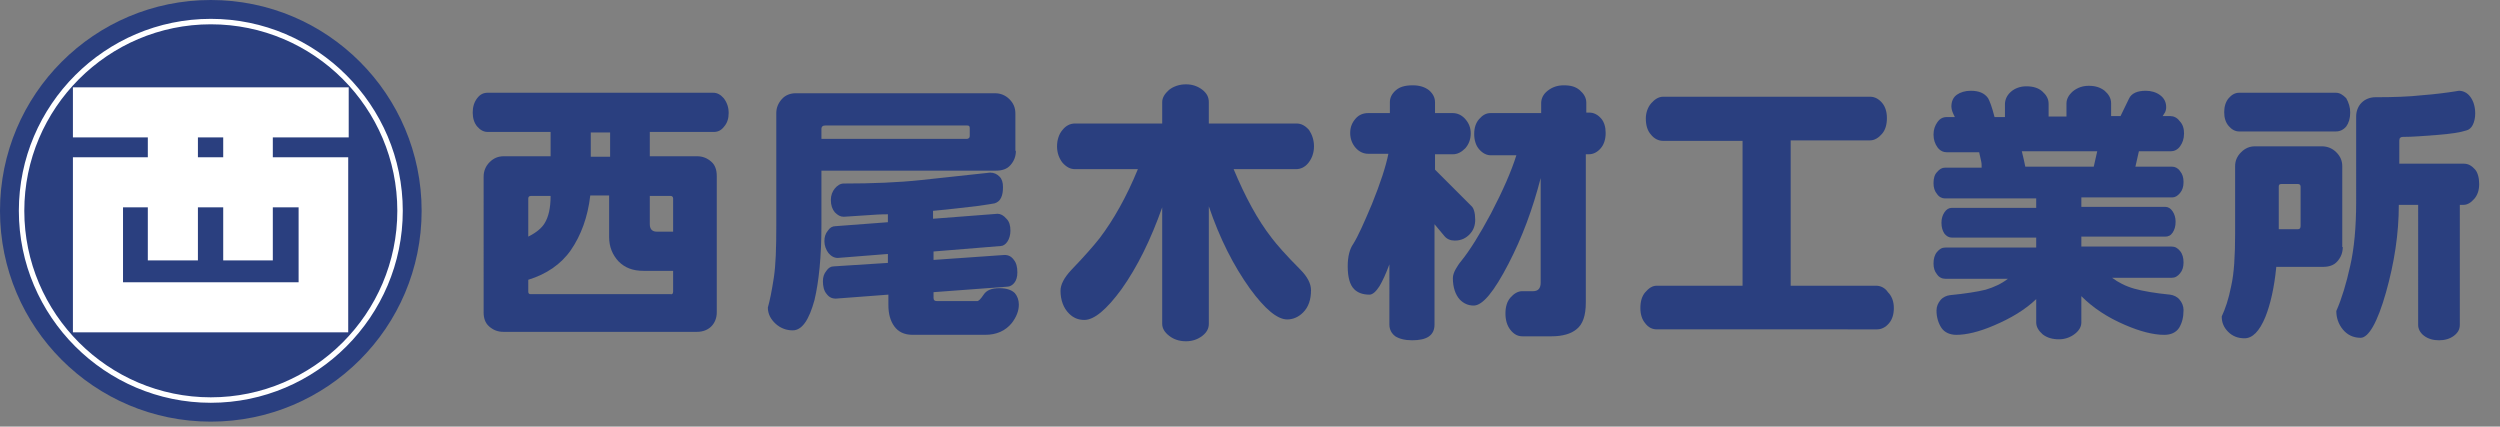
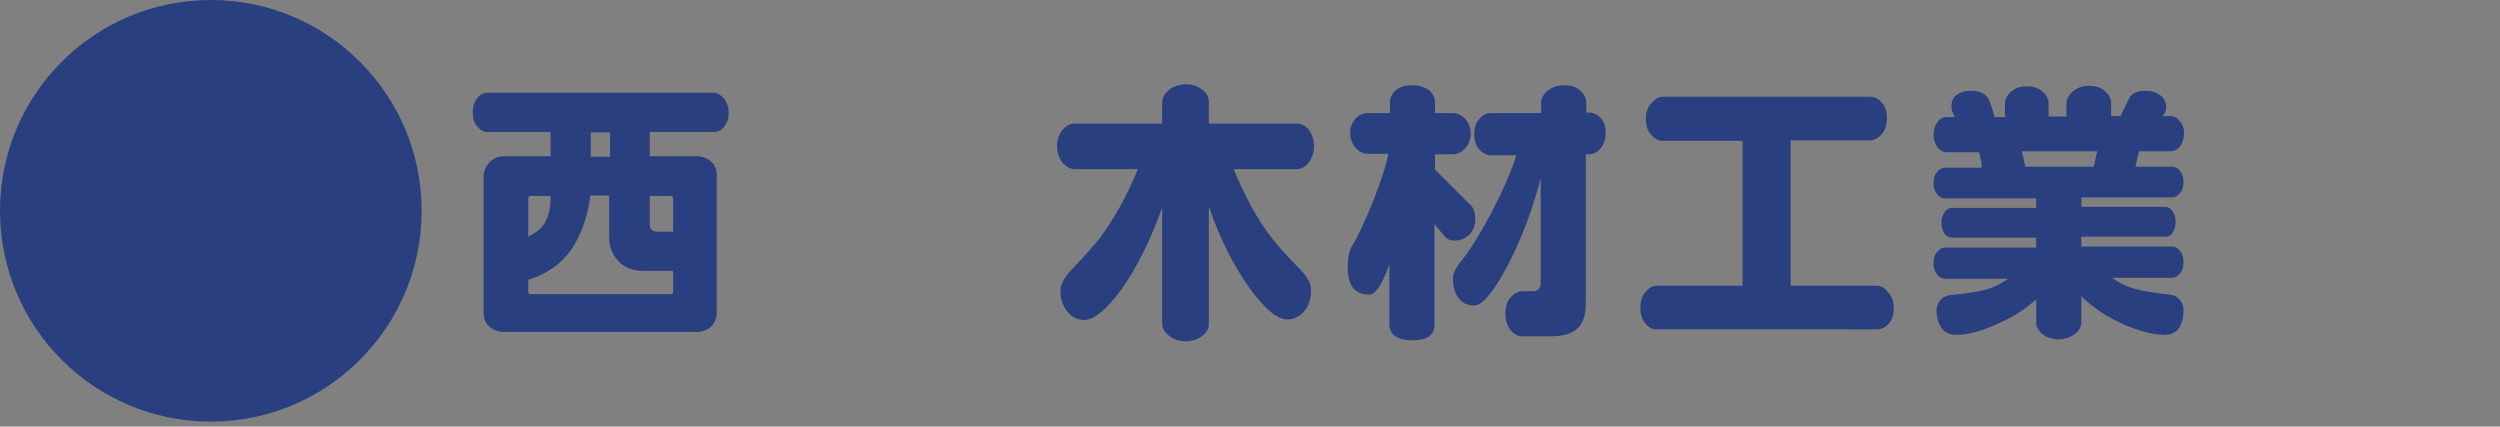
<svg xmlns="http://www.w3.org/2000/svg" version="1.1" id="レイヤー_1" x="0px" y="0px" viewBox="0 0 504 86" style="enable-background:new 0 0 504 86;" xml:space="preserve">
  <rect x="0" y="0" width="504" height="86" fill="#808080" stroke="none" />
  <style type="text/css">
	.st0{fill:#2A3F7F;}
	.st1{fill:#FFFFFF;}
</style>
  <g>
    <g>
      <circle class="st0" cx="42.5" cy="42.5" r="42.5" />
      <g>
        <g>
-           <path class="st1" d="M42.5,81.2c-21.3,0-38.7-17.4-38.7-38.7S21.2,3.8,42.5,3.8s38.7,17.4,38.7,38.7S63.8,81.2,42.5,81.2z       M42.5,4.9C21.8,4.9,4.9,21.8,4.9,42.5s16.9,37.6,37.6,37.6s37.6-16.9,37.6-37.6S63.3,4.9,42.5,4.9z" />
-         </g>
-         <path class="st1" d="M70.3,27.7V17.6H14.7v10.1h15.1v4H14.7V67h55.5V31.7H55v-4H70.3z M60.2,41.8v15.1H24.8V41.8h5v10.7h10.1     V41.8H45v10.7H55V41.8H60.2z M45,31.7h-5.1v-4H45V31.7z" />
+           </g>
      </g>
    </g>
    <g>
      <path class="st0" d="M146.9,22.8c0,1.1-0.3,2-0.9,2.7c-0.6,0.8-1.3,1.1-2.1,1.1H131v4.9h9.5c1.2,0,2.1,0.4,2.9,1.1    s1.1,1.7,1.1,2.9v27.5c0,1.1-0.4,2.1-1.1,2.8s-1.7,1.1-2.9,1.1h-39c-1.2,0-2.1-0.4-2.9-1.1s-1.1-1.7-1.1-2.8V35.6    c0-1.1,0.4-2.1,1.2-2.9c0.8-0.8,1.7-1.2,2.9-1.2h9.4v-4.9H98.3c-0.8,0-1.5-0.4-2.1-1.1c-0.6-0.7-0.9-1.7-0.9-2.8    c0-1.2,0.3-2.1,0.9-2.9s1.3-1.1,2.1-1.1h45.5c0.8,0,1.5,0.4,2.1,1.1C146.6,20.7,146.9,21.7,146.9,22.8z M135.7,58.8v-4.2h-6    c-2.1,0-3.7-0.6-5-1.9c-1.2-1.3-1.9-2.9-1.9-4.9v-8.4h-3.8c-0.5,4.4-1.9,8.1-3.9,11s-5,4.9-8.6,6v2.4c0,0.4,0.2,0.5,0.5,0.5h28.2    C135.5,59.4,135.7,59.2,135.7,58.8z M111,39.5h-4c-0.3,0-0.5,0.2-0.5,0.5v7.7c1.6-0.8,2.7-1.7,3.3-2.7    C110.6,43.7,111,41.9,111,39.5z M123,31.6v-4.9h-3.9v4.9H123z M135.7,46.7V40c0-0.3-0.2-0.5-0.5-0.5H131v5.7c0,1,0.5,1.5,1.4,1.5    H135.7z" />
-       <path class="st0" d="M204.8,30.4c0,1.2-0.4,2.1-1.1,2.9s-1.7,1.1-2.9,1.1h-35.2v11.1c0,6.2-0.5,11.2-1.4,15    c-1.1,4-2.5,6.1-4.4,6.1c-1.2,0-2.4-0.4-3.4-1.3s-1.6-2-1.6-3.3c0.4-1.4,0.8-3.4,1.2-6c0.4-2.6,0.5-6.1,0.5-10.5V22.8    c0-1.1,0.4-2,1.1-2.8c0.7-0.8,1.7-1.2,2.8-1.2h40.2c1.1,0,2.1,0.4,2.9,1.2c0.8,0.8,1.2,1.7,1.2,2.9V30.4z M195.5,27.4v-1.6    c0-0.4-0.2-0.5-0.5-0.5h-28.6c-0.5,0-0.8,0.2-0.8,0.7v2H195C195.3,27.9,195.5,27.8,195.5,27.4z M205.4,61.4c0,1.3-0.5,2.5-1.4,3.7    c-1.3,1.6-3.1,2.4-5.4,2.4h-14.6c-1.7,0-2.9-0.6-3.7-1.7c-0.8-1.1-1.2-2.5-1.2-4.3v-2.1l-10.6,0.8c-0.8,0-1.4-0.3-1.9-1    c-0.5-0.6-0.7-1.5-0.7-2.5c0-0.8,0.2-1.5,0.7-2.1c0.4-0.6,0.9-0.9,1.5-0.9L179,53v-1.8L168.9,52c-0.7,0-1.3-0.3-1.9-1    c-0.5-0.7-0.8-1.5-0.8-2.4c0-0.8,0.2-1.5,0.7-2.1c0.4-0.6,0.9-0.9,1.5-0.9l10.6-0.8v-1.6c-1.5,0-2.9,0.1-4.3,0.2    c-1.4,0.1-2.9,0.2-4.6,0.3c-0.7,0-1.2-0.3-1.8-0.9c-0.5-0.6-0.8-1.4-0.8-2.5c0-0.9,0.3-1.7,0.8-2.3c0.5-0.6,1.1-1,1.8-1    c5.7,0,10.9-0.2,15.6-0.7c4.7-0.5,9.3-1,13.9-1.5c0.8,0,1.4,0.3,1.9,0.8c0.5,0.5,0.7,1.2,0.7,2.1c0,0.9-0.1,1.6-0.4,2.2    c-0.3,0.6-0.7,0.9-1.3,1.1c-0.6,0.1-1.7,0.3-3.2,0.5c-2.7,0.3-5.7,0.7-9.2,1v1.6l13-1c0.6,0,1.2,0.3,1.8,1    c0.6,0.6,0.8,1.4,0.8,2.4c0,0.8-0.2,1.6-0.6,2.2c-0.4,0.6-0.9,0.9-1.4,0.9l-13.5,1.1v1.7l14.3-1c0.8,0,1.4,0.3,1.9,1    c0.5,0.6,0.7,1.5,0.7,2.5c0,0.9-0.2,1.6-0.6,2.1c-0.4,0.5-0.9,0.8-1.5,0.8l-14.8,1.1V60c0,0.5,0.2,0.7,0.7,0.7h8.1    c0.3,0,0.7-0.4,1.3-1.3c0.6-0.9,1.6-1.3,3.2-1.3c1.3,0,2.4,0.3,3.1,1C205.1,59.7,205.4,60.5,205.4,61.4z" />
      <path class="st0" d="M264.9,29.5c0,1.3-0.4,2.4-1.1,3.3c-0.7,0.9-1.6,1.3-2.5,1.3h-12.6c2.3,5.5,4.8,10.2,7.7,13.9    c0.9,1.2,2.8,3.4,5.7,6.3c1.5,1.5,2.2,2.9,2.2,4.2c0,1.9-0.5,3.4-1.6,4.5c-0.9,0.9-2,1.4-3.2,1.4c-2,0-4.5-2.1-7.5-6.2    c-3.3-4.6-6.1-10.1-8.3-16.6v23.7c0,0.9-0.4,1.7-1.3,2.4c-0.9,0.7-2,1.1-3.3,1.1c-1.4,0-2.5-0.4-3.4-1.1c-0.9-0.7-1.4-1.5-1.4-2.4    V41.8c-2.3,6.5-5,12-8.2,16.5c-3,4.1-5.5,6.2-7.5,6.2c-1.2,0-2.2-0.4-3.1-1.3c-1.1-1.1-1.7-2.7-1.7-4.6c0-1.2,0.7-2.6,2.2-4.2    c2.7-2.8,4.6-5,5.7-6.4c2.8-3.7,5.4-8.3,7.7-13.9h-12.7c-0.9,0-1.7-0.4-2.5-1.3c-0.7-0.9-1.1-2-1.1-3.3c0-1.3,0.4-2.5,1.1-3.3    c0.7-0.9,1.6-1.3,2.5-1.3h17.6v-4.3c0-0.9,0.5-1.7,1.4-2.5c0.9-0.7,2.1-1.1,3.4-1.1c1.3,0,2.4,0.4,3.3,1.1    c0.9,0.7,1.3,1.5,1.3,2.5v4.3h17.7c0.9,0,1.7,0.4,2.5,1.3C264.5,27.1,264.9,28.2,264.9,29.5z" />
      <path class="st0" d="M297.4,44.3c0,1.1-0.3,2-1,2.8c-0.8,0.9-1.8,1.4-3.1,1.4c-0.9,0-1.6-0.3-2.1-0.9l-2-2.4v20.2    c0,2.2-1.5,3.2-4.5,3.2c-1.5,0-2.6-0.3-3.4-0.8c-0.8-0.6-1.2-1.4-1.2-2.4V53.3c-0.7,1.9-1.4,3.4-2,4.4c-0.7,1.1-1.4,1.7-2,1.7    c-1.4,0-2.4-0.4-3.1-1.1c-0.9-0.9-1.3-2.5-1.3-4.6c0-2,0.4-3.5,1.1-4.5c1-1.6,2.2-4.3,3.8-8.1c1.7-4.2,2.8-7.6,3.3-10.1h-4.1    c-0.9,0-1.8-0.4-2.5-1.2c-0.7-0.8-1.1-1.8-1.1-3c0-1.2,0.4-2.1,1.1-2.9s1.6-1.1,2.5-1.1h4.4v-2.2c0-0.9,0.4-1.7,1.2-2.4    c0.8-0.7,1.9-1,3.4-1c1.3,0,2.4,0.3,3.3,1c0.8,0.7,1.2,1.5,1.2,2.4v2.2h3.6c0.9,0,1.8,0.4,2.5,1.2c0.7,0.8,1.1,1.7,1.1,2.9    c0,1.2-0.4,2.2-1.1,3c-0.8,0.8-1.6,1.2-2.5,1.2h-3.6v3.1l7.3,7.3C297.1,41.9,297.4,42.9,297.4,44.3z M323.7,26.8    c0,1.2-0.3,2.3-1,3.1s-1.5,1.2-2.4,1.2h-0.6V61c0,2.6-0.6,4.4-1.9,5.4c-1.1,0.9-2.8,1.4-5,1.4h-5.9c-0.9,0-1.7-0.4-2.4-1.3    s-1-2-1-3.3s0.3-2.4,1-3.2c0.7-0.8,1.5-1.3,2.4-1.3h2.2c1,0,1.5-0.6,1.5-1.7V35.9c-1.6,6.2-3.7,11.9-6.5,17.3    c-2.9,5.6-5.2,8.4-7,8.4c-1.1,0-2-0.4-2.8-1.2c-0.9-1-1.4-2.5-1.4-4.3c0-0.6,0.2-1.2,0.6-1.9c0.3-0.5,0.6-1,1.1-1.6    c1.7-2.1,3.7-5.3,6-9.6c2.4-4.6,4.1-8.5,5.1-11.7h-5.2c-0.8,0-1.6-0.4-2.3-1.2s-1-1.9-1-3.1c0-1.2,0.3-2.2,1-3s1.4-1.2,2.3-1.2    h10.2v-2c0-0.9,0.4-1.8,1.3-2.5s1.9-1.1,3.3-1.1s2.4,0.3,3.2,1c0.8,0.7,1.3,1.5,1.3,2.5v2h0.6c0.9,0,1.7,0.4,2.4,1.2    C323.4,24.6,323.7,25.6,323.7,26.8z" />
      <path class="st0" d="M381.8,62.1c0,1.2-0.3,2.3-1,3.1c-0.7,0.8-1.5,1.2-2.4,1.2H334c-0.9,0-1.7-0.4-2.3-1.2c-0.7-0.8-1-1.9-1-3.1    c0-1.3,0.3-2.4,1-3.2c0.7-0.8,1.4-1.3,2.3-1.3h17.3V28.4h-16c-0.9,0-1.8-0.4-2.5-1.3c-0.7-0.8-1-1.9-1-3.2c0-1.2,0.4-2.3,1.1-3.1    c0.7-0.8,1.5-1.3,2.4-1.3h41.7c0.9,0,1.7,0.4,2.4,1.2c0.7,0.8,1,1.9,1,3.1c0,1.3-0.3,2.4-1,3.2c-0.7,0.8-1.5,1.3-2.4,1.3h-16v29.3    h17.2c0.9,0,1.8,0.4,2.4,1.3C381.4,59.7,381.8,60.8,381.8,62.1z" />
      <path class="st0" d="M440.3,26.9c0,1.1-0.3,1.9-0.8,2.6c-0.5,0.7-1.2,1-1.9,1h-6.4l-0.7,3.1h7.4c0.6,0,1.2,0.3,1.6,0.9    c0.5,0.6,0.7,1.3,0.7,2.2c0,0.9-0.2,1.6-0.7,2.2s-1,0.9-1.6,0.9h-18.3v1.9h16.9c0.6,0,1.1,0.3,1.5,0.9c0.4,0.6,0.6,1.3,0.6,2.1    c0,0.9-0.2,1.6-0.6,2.2s-0.9,0.8-1.5,0.8h-16.9v2h18.2c0.7,0,1.2,0.3,1.7,0.9c0.5,0.6,0.7,1.4,0.7,2.3c0,0.9-0.2,1.6-0.7,2.2    s-1,0.9-1.7,0.9h-12c1.2,0.9,2.7,1.7,4.5,2.2c1.8,0.5,4.2,0.9,7.2,1.2c0.7,0.1,1.4,0.4,1.9,1c0.5,0.6,0.8,1.3,0.8,2.1    c0,1.5-0.3,2.6-0.9,3.6c-0.6,0.9-1.6,1.4-3,1.4c-2.2,0-4.9-0.7-7.9-2c-3.5-1.5-6.4-3.4-8.8-5.8v5.3c0,0.8-0.4,1.6-1.3,2.3    s-2,1.1-3.2,1.1c-1.3,0-2.4-0.3-3.3-1c-0.8-0.7-1.3-1.5-1.3-2.4v-4.7c-2.3,2.2-5.2,3.9-8.5,5.3c-3,1.3-5.6,1.9-7.6,1.9    c-1.3,0-2.4-0.5-3-1.4s-1-2.1-1-3.5c0-0.8,0.3-1.5,0.8-2.1c0.5-0.6,1.2-0.9,1.9-1c3.1-0.3,5.6-0.7,7.2-1.1    c1.7-0.5,3.2-1.2,4.5-2.2h-12.6c-0.7,0-1.3-0.3-1.7-0.9c-0.5-0.6-0.7-1.3-0.7-2.2c0-0.9,0.2-1.7,0.7-2.3c0.5-0.6,1-0.9,1.7-0.9    h18.3v-2h-17c-0.6,0-1.1-0.3-1.5-0.8c-0.4-0.6-0.6-1.3-0.6-2.2c0-0.8,0.2-1.5,0.6-2.1c0.4-0.6,0.9-0.9,1.5-0.9h17v-1.9h-18.4    c-0.6,0-1.2-0.3-1.6-0.9c-0.5-0.6-0.7-1.3-0.7-2.2c0-0.9,0.2-1.7,0.7-2.2c0.5-0.6,1-0.9,1.6-0.9h7.4c0-0.5,0-0.9-0.1-1.3    c-0.1-0.4-0.2-1-0.4-1.8h-6.5c-0.7,0-1.4-0.3-1.9-1c-0.5-0.7-0.8-1.5-0.8-2.6c0-1,0.3-1.8,0.8-2.5c0.5-0.7,1.1-1,1.9-1h1.6    c-0.2-0.4-0.4-0.8-0.5-1.1s-0.2-0.7-0.2-1c0-1.1,0.4-1.9,1.1-2.4s1.7-0.8,2.8-0.8c1.7,0,2.8,0.5,3.5,1.5c0.3,0.5,0.8,1.8,1.3,3.8    h2.1v-2.6c0-0.9,0.4-1.8,1.2-2.5s1.9-1.1,3.1-1.1c1.3,0,2.4,0.3,3.2,1c0.8,0.7,1.3,1.5,1.3,2.5v2.6h3.6v-2.6    c0-0.9,0.4-1.7,1.3-2.5c0.9-0.7,1.9-1.1,3.2-1.1c1.3,0,2.3,0.3,3.2,1c0.8,0.7,1.3,1.5,1.3,2.5v2.6h1.9l1.7-3.5    c0.5-1.1,1.7-1.6,3.4-1.6c1.1,0,2.1,0.3,2.9,0.9c0.8,0.6,1.2,1.4,1.2,2.4c0,0.4-0.1,0.8-0.2,1l-0.5,0.8h1.5c0.7,0,1.4,0.3,1.9,1    C440.1,25.1,440.3,26,440.3,26.9z M422.8,30.5h-15.2c0.3,1.1,0.5,2.2,0.7,3.1h13.8L422.8,30.5z" />
-       <path class="st0" d="M472.3,49.8c0,1.2-0.4,2.1-1.1,2.9s-1.7,1.1-2.9,1.1h-9.4c-0.4,4.2-1.2,7.6-2.2,10.1    c-1.2,2.9-2.6,4.3-4.2,4.3c-1.3,0-2.4-0.4-3.3-1.3c-0.9-0.9-1.3-1.9-1.3-3.1c0.7-1.5,1.4-3.5,1.9-6.1c0.6-2.6,0.8-6.2,0.8-10.6    V33.5c0-1.1,0.4-2,1.2-2.8c0.8-0.8,1.7-1.2,2.8-1.2h13.5c1.1,0,2.1,0.4,2.9,1.2c0.8,0.8,1.2,1.7,1.2,2.8V49.8z M473.8,22.7    c0,1.2-0.3,2.1-0.8,2.8c-0.6,0.7-1.3,1-2.1,1h-19.5c-0.8,0-1.5-0.4-2.1-1.1c-0.6-0.7-0.9-1.6-0.9-2.8c0-1.1,0.3-2.1,0.9-2.8    c0.6-0.7,1.3-1.1,2.1-1.1h19.5c0.8,0,1.4,0.4,2.1,1.1C473.5,20.7,473.8,21.6,473.8,22.7z M463.8,45.6v-8c0-0.3-0.2-0.5-0.5-0.5    h-3.4c-0.4,0-0.5,0.2-0.5,0.5v8.6h3.9C463.6,46.2,463.8,46,463.8,45.6z M499.8,37.1c0,1.2-0.3,2.2-1,3s-1.4,1.2-2.2,1.2h-0.7v24.2    c0,0.9-0.4,1.6-1.2,2.2c-0.8,0.6-1.8,0.9-3,0.9s-2.2-0.3-3-0.9c-0.8-0.6-1.2-1.4-1.2-2.2V41.3h-3.9c0,5.8-0.9,11.7-2.6,17.7    s-3.5,9.1-5.1,9.1c-1.5,0-2.7-0.6-3.6-1.7s-1.3-2.4-1.3-3.7c1.1-2.5,2-5.5,2.8-9.1c0.8-3.5,1.2-7.8,1.2-12.8V23.5    c0-1.1,0.4-2.1,1.1-2.8c0.7-0.7,1.7-1.1,2.8-1.1c3.6,0,6.7-0.1,9.4-0.4c2.6-0.2,4.9-0.5,6.8-0.8l0.6-0.1c0.9,0,1.7,0.4,2.3,1.2    c0.6,0.8,1,1.9,1,3.4c0,0.9-0.2,1.7-0.5,2.3c-0.3,0.6-0.8,1-1.3,1.1c-1.2,0.4-3.2,0.7-5.8,0.9c-2.6,0.2-5,0.4-7,0.4    c-0.4,0-0.7,0.2-0.7,0.7v4.7h13c0.9,0,1.6,0.4,2.3,1.2C499.5,34.8,499.8,35.8,499.8,37.1z" />
    </g>
  </g>
  <g>
</g>
  <g>
</g>
  <g>
</g>
  <g>
</g>
  <g>
</g>
  <g>
</g>
  <g>
</g>
  <g>
</g>
  <g>
</g>
  <g>
</g>
  <g>
</g>
  <g>
</g>
  <g>
</g>
  <g>
</g>
  <g>
</g>
</svg>